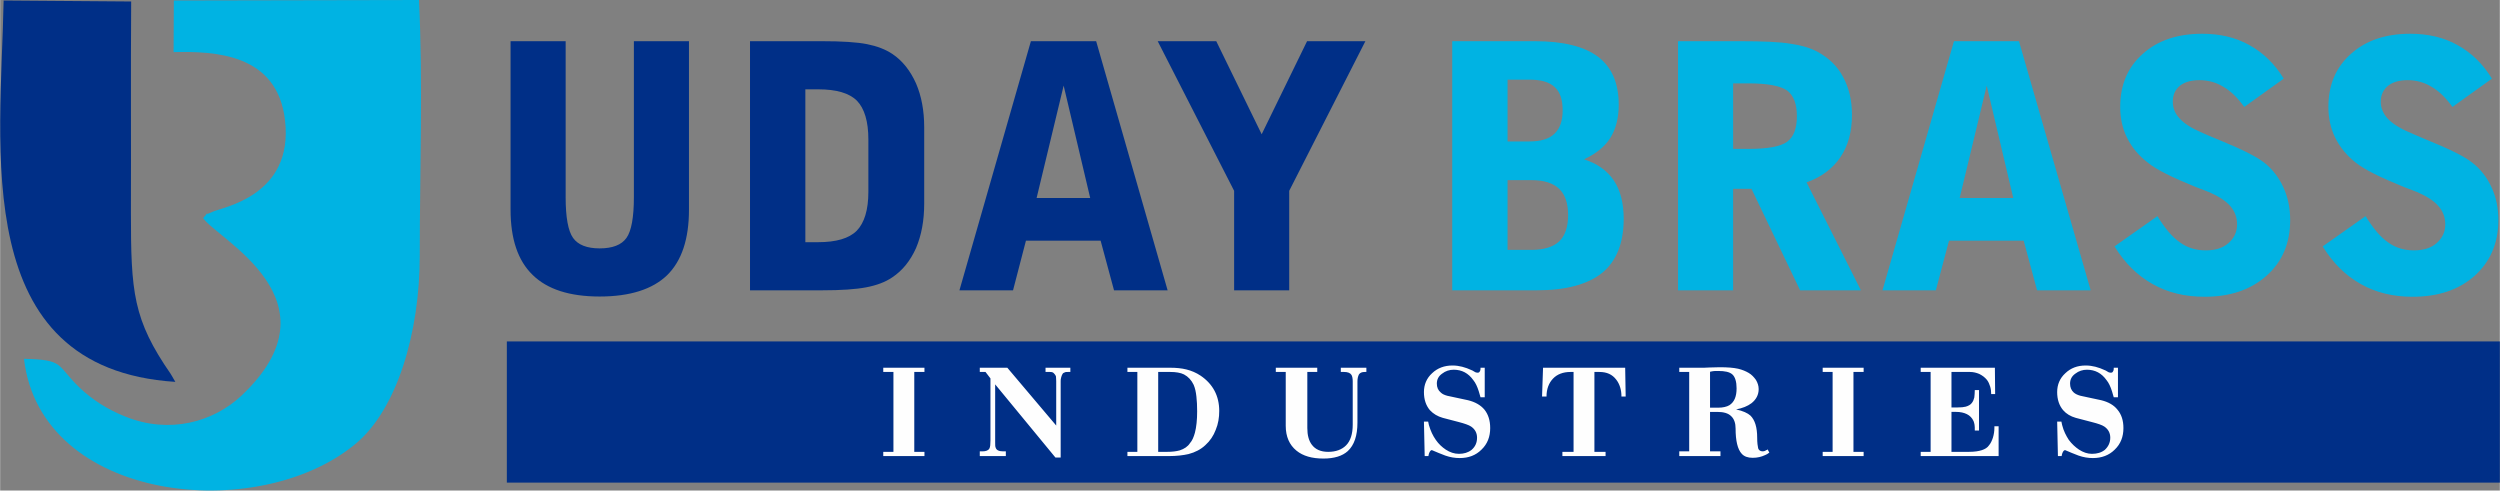
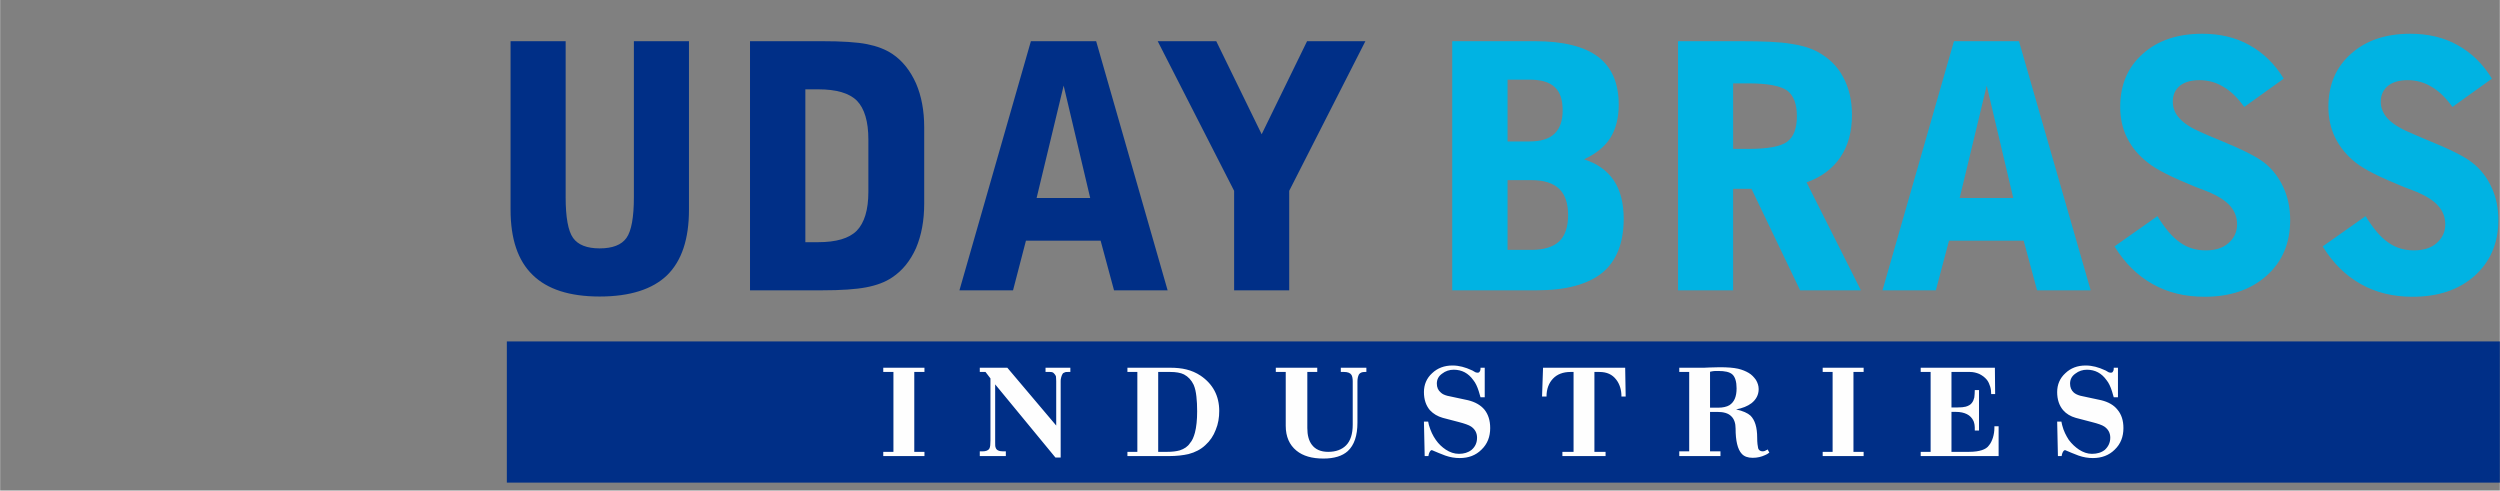
<svg xmlns="http://www.w3.org/2000/svg" xml:space="preserve" width="123.079mm" height="24.151mm" version="1.1" style="shape-rendering:geometricPrecision; text-rendering:geometricPrecision; image-rendering:optimizeQuality; fill-rule:evenodd; clip-rule:evenodd" viewBox="0 0 10074 1977">
  <rect x="0" y="0" width="10074" height="1977" fill="#808080" stroke="none" />
  <defs>
    <style type="text/css">
   
    .fil3 {fill:#002F87}
    .fil4 {fill:#002F87}
    .fil2 {fill:#00B3E3}
    .fil5 {fill:#FEFEFE;fill-rule:nonzero}
    .fil0 {fill:#002F87;fill-rule:nonzero}
    .fil1 {fill:#00B3E3;fill-rule:nonzero}
   
  </style>
  </defs>
  <g id="Layer_x0020_1">
    <g id="_284757264">
      <path class="fil0" d="M2279 166l0 628c0,82 10,137 30,165 20,28 56,42 107,42 52,0 88,-14 108,-42 20,-28 30,-83 30,-165l0 -628 222 0 0 679c0,118 -29,206 -88,264 -59,57 -150,86 -272,86 -121,0 -211,-29 -270,-87 -60,-58 -89,-146 -89,-263l0 -679 222 0zm966 810l52 0c72,0 124,-15 155,-46 31,-32 47,-84 47,-157l0 -211c0,-73 -16,-125 -46,-156 -31,-31 -83,-46 -156,-46l-52 0 0 616zm-223 -810l290 0c81,0 142,4 182,12 40,8 74,21 101,39 42,28 73,68 96,119 22,51 33,110 33,177l0 308c0,68 -11,127 -33,179 -23,51 -54,90 -96,118 -28,19 -63,32 -105,40 -42,8 -101,12 -178,12l-290 0 0 -1004zm1155 632l216 0 -107 -453 -109 453zm312 372l-54 -200 -301 0 -52 200 -216 0 288 -1004 263 0 288 1004 -216 0zm484 0l0 -401 -308 -603 236 0 183 375 183 -375 235 0 -307 603 0 401 -222 0z" />
      <path class="fil1" d="M6075 321l0 249 88 0c46,0 79,-10 101,-31 22,-21 33,-52 33,-94 0,-43 -10,-74 -32,-94 -21,-20 -55,-30 -102,-30l-88 0zm0 405l0 281 97 0c50,0 87,-12 111,-34 24,-23 36,-59 36,-106 0,-48 -12,-83 -36,-106 -24,-23 -61,-35 -111,-35l-97 0zm-223 444l0 -1004 333 0c114,0 199,21 255,63 55,42 83,106 83,193 0,54 -12,99 -34,134 -22,35 -58,64 -106,86 53,17 93,45 120,85 27,40 40,92 40,155 0,97 -29,170 -86,217 -58,47 -146,71 -265,71l-340 0zm1132 -834l0 264 62 0c77,0 129,-9 156,-29 26,-19 39,-53 39,-103 0,-49 -13,-83 -39,-103 -27,-19 -79,-29 -156,-29l-62 0zm-222 -170l252 0c90,0 157,3 200,10 44,6 80,17 109,32 46,25 81,58 104,102 24,44 36,94 36,153 0,67 -15,124 -47,171 -31,46 -77,80 -136,101l219 435 -245 0 -196 -409 -74 0 0 409 -222 0 0 -1004zm1135 632l216 0 -107 -453 -109 453zm312 372l-54 -200 -301 0 -53 200 -215 0 288 -1004 262 0 289 1004 -216 0zm312 -177l173 -122c30,49 60,85 91,106 30,22 65,32 104,32 38,0 68,-9 91,-29 23,-20 35,-45 35,-76 0,-28 -9,-52 -27,-73 -18,-21 -46,-39 -84,-56 -13,-5 -32,-12 -57,-22 -94,-38 -158,-70 -191,-97 -37,-28 -65,-62 -84,-100 -19,-38 -28,-80 -28,-125 0,-89 30,-160 91,-214 60,-54 140,-81 240,-81 71,0 135,15 190,46 56,31 102,76 138,135l-159 114c-26,-36 -54,-64 -84,-81 -29,-18 -62,-27 -97,-27 -34,0 -60,8 -79,23 -19,16 -28,37 -28,64 0,26 9,48 28,68 18,20 48,39 88,56 17,8 41,18 73,31 88,36 148,66 179,90 34,27 60,61 78,101 18,39 27,83 27,131 0,92 -31,167 -95,224 -64,57 -147,85 -250,85 -79,0 -149,-17 -209,-51 -61,-34 -112,-84 -154,-152zm839 0l173 -122c30,49 60,85 91,106 30,22 65,32 104,32 37,0 68,-9 91,-29 23,-20 35,-45 35,-76 0,-28 -9,-52 -27,-73 -18,-21 -46,-39 -84,-56 -13,-5 -32,-12 -57,-22 -94,-38 -158,-70 -192,-97 -36,-28 -64,-62 -83,-100 -19,-38 -28,-80 -28,-125 0,-89 30,-160 91,-214 60,-54 140,-81 239,-81 72,0 136,15 191,46 56,31 102,76 138,135l-159 114c-26,-36 -54,-64 -84,-81 -29,-18 -62,-27 -97,-27 -34,0 -60,8 -79,23 -19,16 -29,37 -29,64 0,26 10,48 28,68 19,20 48,39 89,56 17,8 41,18 72,31 89,36 149,66 179,90 35,27 61,61 79,101 18,39 27,83 27,131 0,92 -32,167 -95,224 -64,57 -147,85 -251,85 -78,0 -148,-17 -208,-51 -61,-34 -112,-84 -154,-152z" />
    </g>
    <g id="_284757504">
-       <path class="fil2" d="M699 210c166,-4 418,6 449,274 36,307 -254,351 -293,370 -50,24 1,-17 -37,25 57,85 562,332 154,716 -112,105 -289,156 -467,84 -72,-28 -136,-70 -184,-116 -97,-93 -59,-113 -225,-117 68,580 944,669 1336,343 168,-139 259,-450 259,-757 0,-336 13,-700 -3,-1032l-988 2 -1 208z" />
-       <path class="fil3" d="M706 1539l-18 -31c-153,-221 -161,-330 -161,-654 1,-282 -1,-565 1,-848l-514 -4c-11,597 -142,1483 692,1537z" />
-     </g>
+       </g>
    <polygon class="fil4" points="2042,1376 10074,1376 10074,1945 2042,1945 " />
    <path class="fil5" d="M3725 1838l-166 0 0 -17 41 0 0 -322 -41 0 0 -17 166 0 0 17 -41 0 0 322 41 0 0 17zm588 -339l-9 0c-6,0 -11,0 -14,2 -4,1 -7,3 -9,7 -2,4 -4,8 -5,13 -2,6 -2,11 -2,16l0 307 -21 0 -243 -295 0 226 0 8c0,10 0,17 2,21 3,10 13,15 30,15l11 0 0 19 -105 0 0 -19 11 0c14,0 24,-4 28,-12 3,-6 4,-16 4,-32l0 -250 -20 -26 -23 0 0 -17 111 0 197 233 0 -179c0,-8 -1,-15 -1,-19 -1,-3 -3,-7 -6,-10 -3,-4 -6,-6 -9,-7 -4,-1 -7,-1 -12,-1l-15 0 0 -17 100 0 0 17zm600 157c0,27 -4,52 -14,76 -9,24 -23,45 -42,62 -18,17 -41,29 -68,36 -22,5 -48,8 -78,8l-168 0 0 -17 40 0 0 -322 -40 0 0 -17 172 0c24,0 46,2 66,7 20,5 39,13 57,25 50,34 75,82 75,142zm-89 2c0,-23 -1,-43 -3,-60 -2,-18 -5,-33 -11,-47 -9,-19 -22,-33 -39,-42 -14,-7 -33,-10 -56,-10l-48 0 0 322 35 0c21,0 38,-2 52,-6 18,-6 32,-15 41,-29 9,-10 15,-24 20,-42 6,-23 9,-52 9,-86zm682 -159l-6 0c-12,0 -19,3 -24,10 -4,8 -6,17 -6,29l0 165c0,53 -13,91 -39,115 -22,20 -55,30 -98,30 -46,0 -82,-10 -109,-32 -28,-23 -43,-56 -43,-100l0 -217 -40 0 0 -17 167 0 0 17 -40 0 0 226c0,29 6,51 18,67 14,19 36,29 66,29 31,0 55,-9 72,-26 18,-18 27,-46 27,-84l0 -174c0,-12 -2,-21 -5,-26 -5,-8 -15,-12 -30,-12l-13 0 0 -17 103 0 0 17zm499 226c0,35 -11,64 -35,87 -23,23 -52,34 -88,34 -19,0 -38,-3 -58,-10 -18,-7 -36,-14 -54,-22 -4,0 -8,4 -11,12 -1,2 -2,6 -3,12l-15 0 -3 -139 17 0c1,6 2,11 3,14 7,24 16,43 28,60 11,16 25,29 40,39 17,11 34,17 53,17 20,0 37,-5 51,-16 15,-13 22,-29 22,-49 0,-19 -8,-34 -24,-45 -9,-6 -26,-12 -49,-18l-65 -17c-21,-6 -38,-16 -52,-31 -16,-19 -24,-43 -24,-73 0,-30 11,-56 33,-76 22,-21 50,-31 82,-31 14,0 27,2 39,5 12,3 26,8 41,15 5,3 9,5 12,7 3,1 6,2 9,2 4,0 7,-1 9,-5 2,-3 3,-6 3,-10l0 -5 17 0 0 119 -17 0c-3,-10 -5,-18 -7,-24 -6,-19 -13,-34 -22,-45 -20,-28 -46,-42 -79,-42 -17,0 -33,5 -47,16 -14,10 -21,23 -21,40 0,15 5,27 16,36 6,6 15,10 26,13l84 18c28,7 50,19 66,38 15,19 23,43 23,74zm546 -127l-17 0c0,-27 -7,-50 -21,-68 -16,-21 -38,-31 -68,-31l-20 0 0 322 45 0 0 17 -174 0 0 -17 45 0 0 -322 -12 0c-30,0 -54,9 -71,27 -17,18 -26,42 -26,72l-18 0 4 -116 331 0 2 116zm579 226c-6,5 -12,8 -17,10 -15,7 -31,11 -50,11 -19,0 -34,-5 -44,-16 -17,-18 -25,-53 -25,-102 0,-22 -6,-39 -18,-50 -12,-12 -31,-17 -56,-17l-29 0 0 159 42 0 0 19 -166 0 0 -19 40 0 0 -320 -40 0 0 -17 85 0c11,0 23,0 37,-1 13,0 27,-1 41,-1 32,0 56,2 74,6 17,4 31,10 43,17 12,7 21,17 29,28 7,12 11,24 11,37 0,23 -10,42 -29,57 -16,12 -36,20 -62,25 28,6 47,15 58,25 18,18 27,47 27,89 0,20 2,34 4,43 3,8 9,12 19,12 3,0 8,-1 14,-5 2,0 3,-1 5,-3l7 13zm-132 -259c0,-27 -6,-46 -17,-56 -11,-10 -30,-14 -57,-14 -10,0 -19,0 -27,2 -1,0 -4,0 -6,2l0 144 33 0c19,0 35,-4 45,-10 20,-13 29,-35 29,-68zm512 273l-165 0 0 -17 40 0 0 -322 -40 0 0 -17 165 0 0 17 -41 0 0 322 41 0 0 17zm544 0l-314 0 0 -17 40 0 0 -322 -40 0 0 -17 299 0 1 106 -16 0c0,-10 -1,-20 -4,-30 -3,-10 -7,-19 -13,-27 -9,-11 -19,-18 -31,-24 -12,-5 -24,-8 -38,-8l-74 0 0 143 18 0 7 0c14,0 24,-1 32,-3 11,-3 20,-8 25,-15 5,-6 8,-14 10,-22 1,-9 2,-19 2,-30l17 0 0 163 -17 0c0,-10 0,-18 -1,-23 -1,-5 -2,-10 -4,-15 -6,-13 -15,-22 -27,-28 -12,-6 -27,-9 -43,-9l-19 0 0 161 70 0c24,0 41,-3 53,-7 12,-4 22,-10 28,-19 7,-8 12,-19 16,-31 4,-13 6,-27 6,-40l0 -6 17 0 0 120zm503 -113c0,35 -11,64 -35,87 -23,23 -53,34 -88,34 -19,0 -38,-3 -58,-10 -18,-7 -36,-14 -54,-22 -4,0 -8,4 -11,12 -1,2 -2,6 -3,12l-15 0 -3 -139 17 0c1,6 2,11 3,14 6,24 16,43 27,60 12,16 26,29 41,39 17,11 34,17 52,17 21,0 38,-5 52,-16 14,-13 22,-29 22,-49 0,-19 -8,-34 -24,-45 -9,-6 -26,-12 -50,-18l-65 -17c-21,-6 -38,-16 -51,-31 -16,-19 -24,-43 -24,-73 0,-30 11,-56 33,-76 22,-21 49,-31 82,-31 14,0 27,2 39,5 12,3 26,8 41,15 5,3 9,5 12,7 3,1 6,2 9,2 4,0 7,-1 9,-5 2,-3 3,-6 3,-10l0 -5 17 0 0 119 -17 0c-3,-10 -5,-18 -7,-24 -6,-19 -13,-34 -22,-45 -20,-28 -46,-42 -79,-42 -17,0 -33,5 -47,16 -14,10 -21,23 -21,40 0,15 5,27 15,36 7,6 16,10 27,13l84 18c28,7 50,19 65,38 16,19 24,43 24,74z" />
  </g>
</svg>